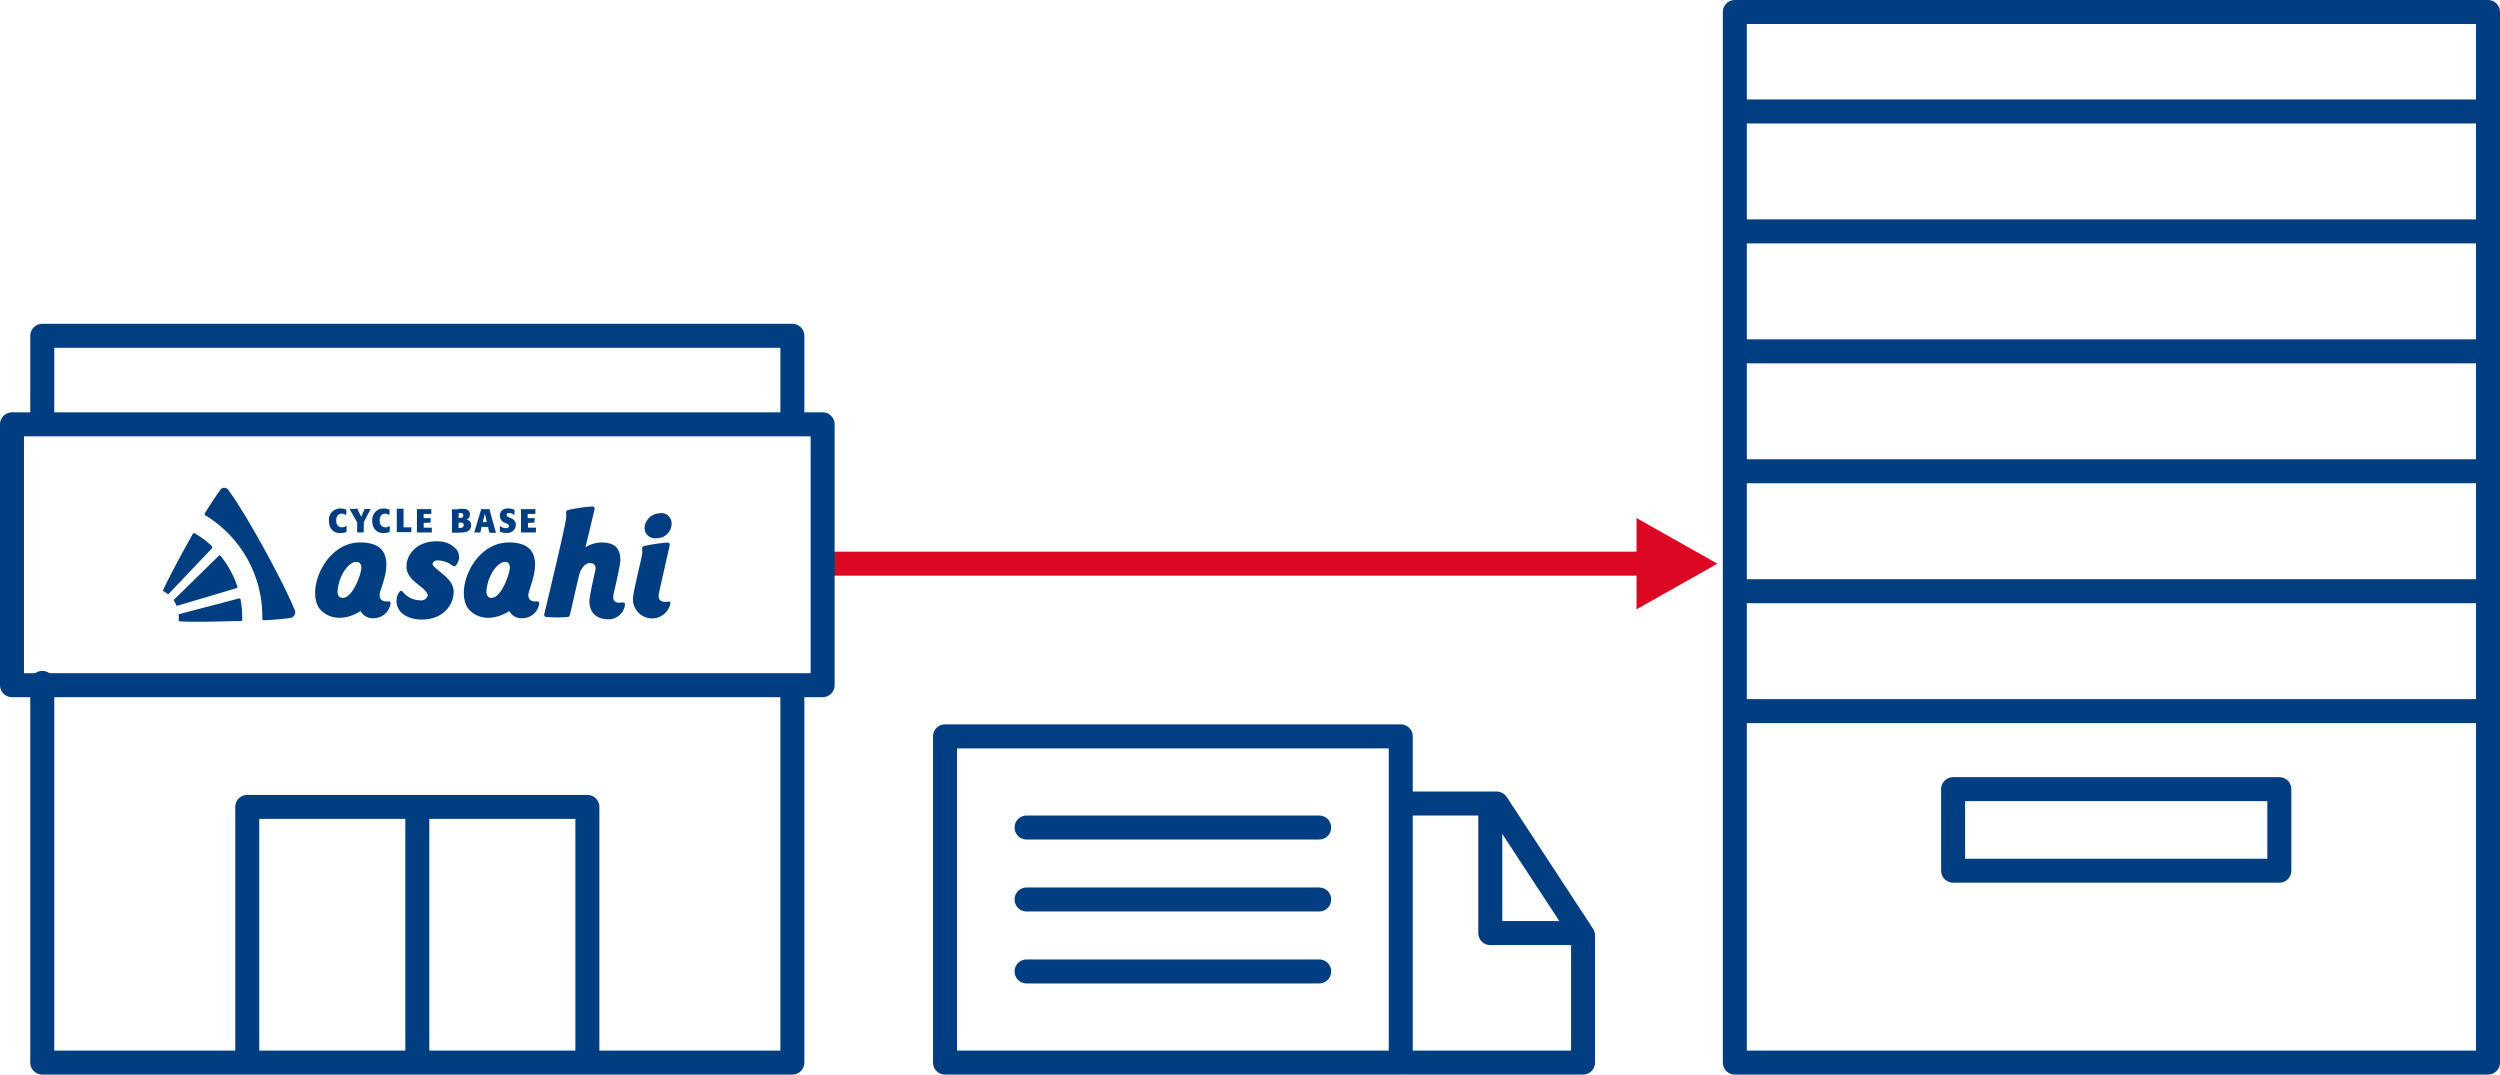
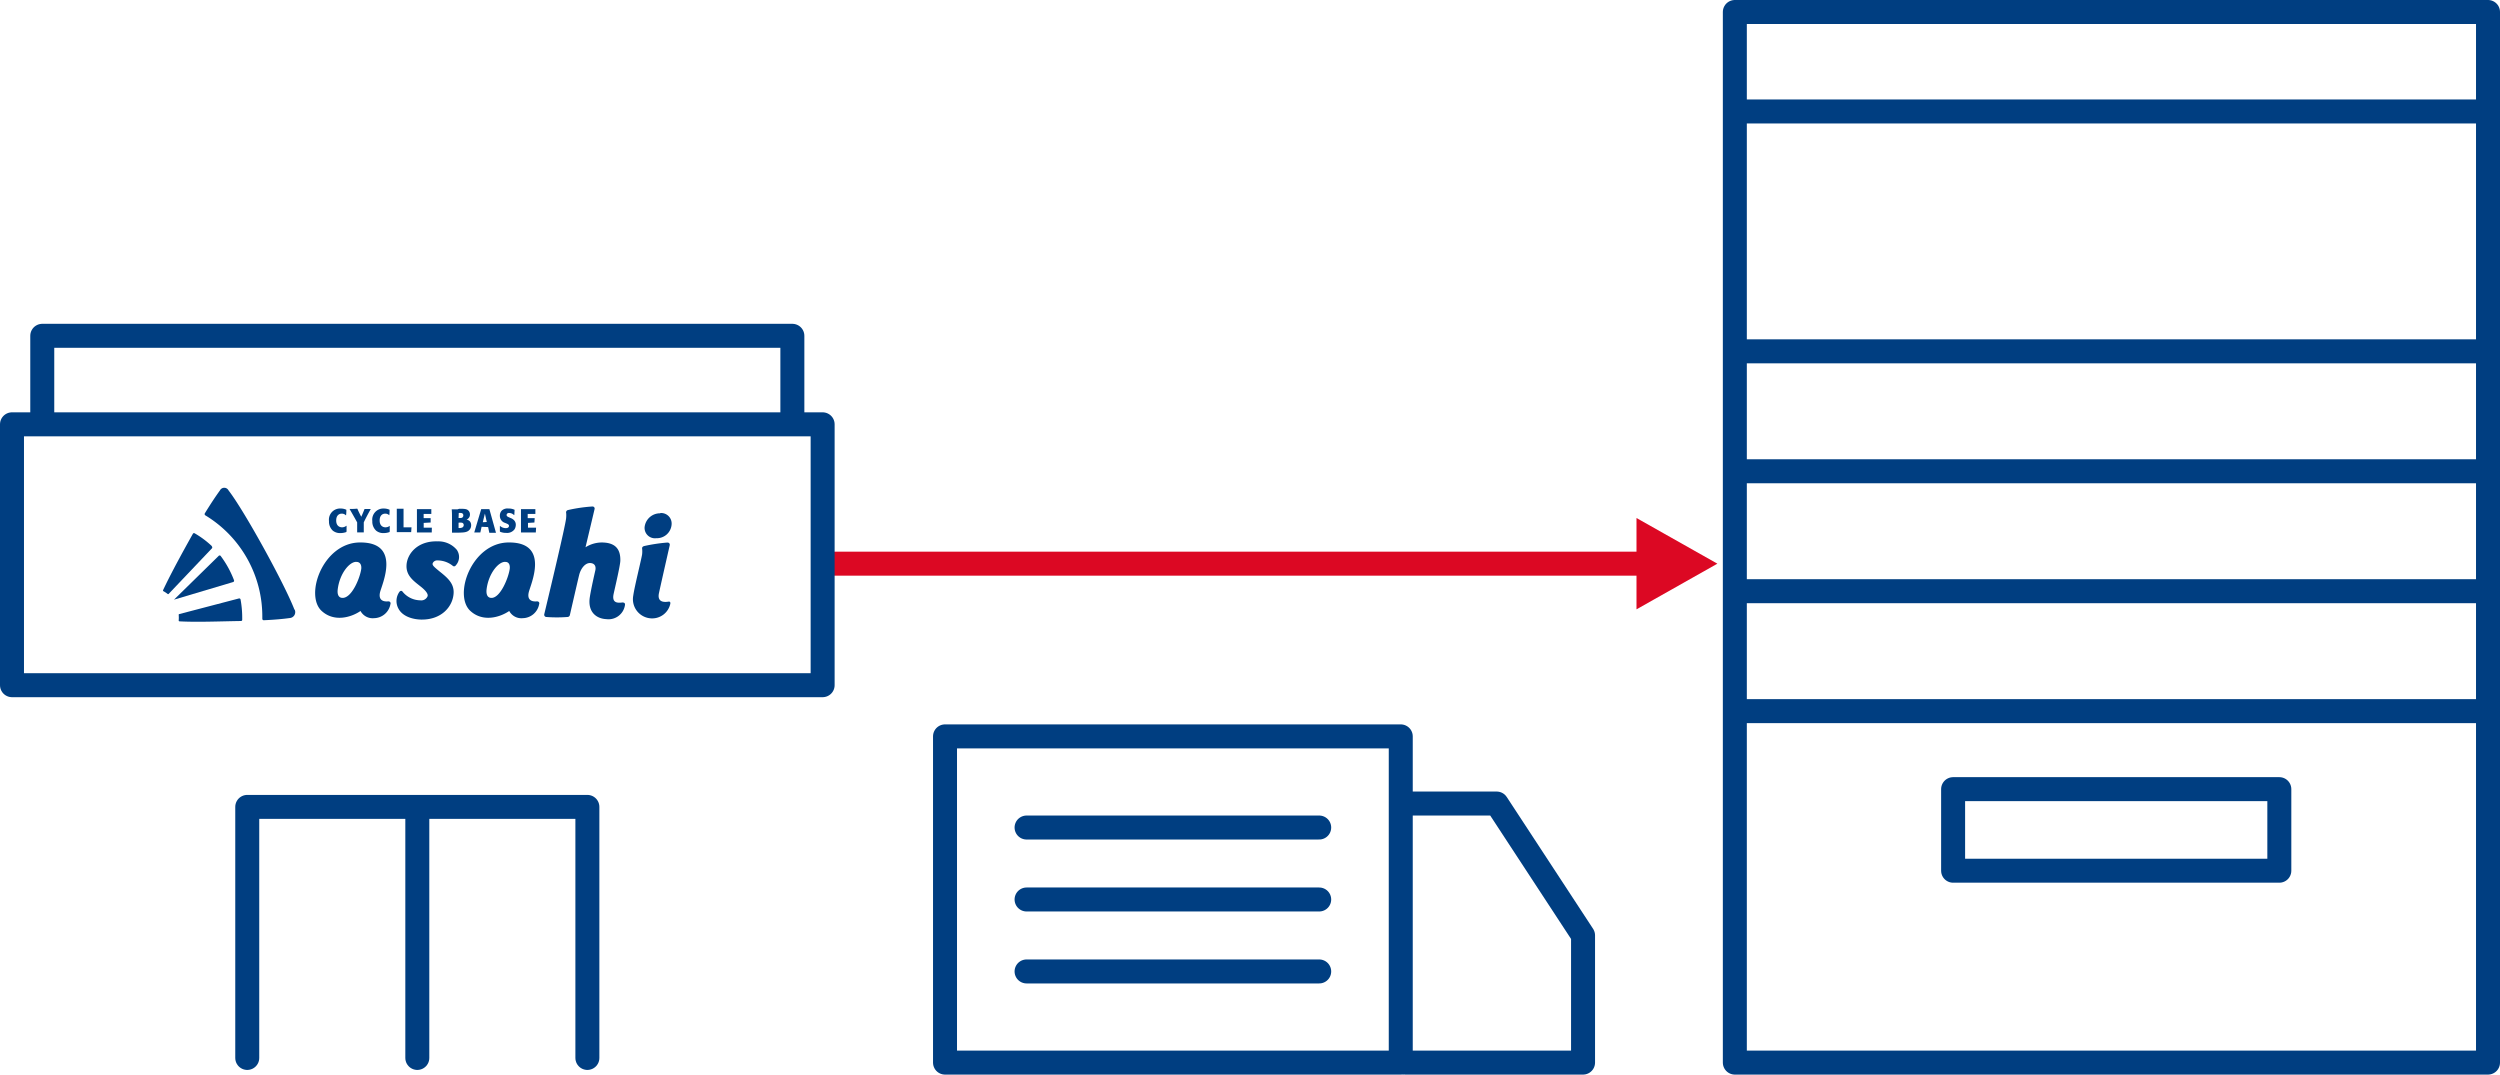
<svg xmlns="http://www.w3.org/2000/svg" viewBox="0 0 521.13 224">
  <defs>
    <style>.cls-1,.cls-2{fill:none;}.cls-1{stroke:#dc0823;}.cls-1,.cls-2,.cls-5{stroke-linecap:round;stroke-linejoin:round;stroke-width:5px;}.cls-2,.cls-5{stroke:#003e81;}.cls-3{fill:#003e81;}.cls-4{fill:#dc0823;}.cls-5{fill:#fff;}</style>
  </defs>
  <g id="レイヤー_2" data-name="レイヤー 2">
    <g id="レイヤー_2-2" data-name="レイヤー 2">
      <line class="cls-1" x1="172.99" y1="117.5" x2="347.99" y2="117.5" />
-       <polyline class="cls-2" points="165.17 143.32 165.17 221.5 8.81 221.5 8.81 142.35" />
      <polyline class="cls-2" points="8.81 87.48 8.81 70 165.17 70 165.17 87.48" />
      <rect class="cls-2" x="2.5" y="88.45" width="168.98" height="54.38" />
      <polyline class="cls-2" points="51.54 220.53 51.54 168.2 122.44 168.2 122.44 220.53" />
      <line class="cls-2" x1="86.99" y1="170.14" x2="86.99" y2="220.53" />
      <path class="cls-3" d="M72.17,110.91a3.53,3.53,0,0,1-1.16.21,2.41,2.41,0,0,1-1.63-.5,2.56,2.56,0,0,1-.8-2A2.33,2.33,0,0,1,71,106a2.85,2.85,0,0,1,1.2.26l0,0c0,.49,0,.64-.06,1.15l-.05,0a1.17,1.17,0,0,0-.86-.34c-.52,0-1.15.34-1.15,1.43s.67,1.42,1.22,1.42a1.39,1.39,0,0,0,.88-.31l.06,0,0,1.18Z" />
      <path class="cls-3" d="M74.5,106.06a17.79,17.79,0,0,0,.81,1.66c.2-.45.38-.85.68-1.62l0,0,1.3,0,0,0c-.5.89-1.09,2-1.46,2.79v.41c0,.84,0,1.17,0,1.68l-.06,0H74.45l0,0c0-.6,0-.92,0-1.73v-.36c-.2-.37-1.42-2.54-1.56-2.75l0-.05c.66,0,.85,0,1.53-.06Z" />
      <path class="cls-3" d="M81.19,110.91a3.48,3.48,0,0,1-1.16.21,2.36,2.36,0,0,1-1.62-.5,2.56,2.56,0,0,1-.8-2A2.32,2.32,0,0,1,80,106a2.91,2.91,0,0,1,1.21.26l0,0c0,.49,0,.64-.06,1.15l0,0a1.19,1.19,0,0,0-.86-.34c-.53,0-1.15.34-1.15,1.43s.67,1.42,1.21,1.42a1.4,1.4,0,0,0,.89-.31l0,0,0,1.18Z" />
      <path class="cls-3" d="M84.12,106.09l0,.53c0,.58,0,2.63,0,3.3.83,0,1,0,1.66,0l0,0-.07,1,0,0c-1.43,0-1.8,0-3,0l0,0c0-.46,0-.63,0-.89,0-.6,0-1.19,0-1.78,0-1.35,0-1.5,0-2.21l0,0h1.43Z" />
      <path class="cls-3" d="M88.32,109v1c.52,0,1,0,1.7,0l0,0L90,111l-.06,0H88.66l-1.75,0,0,0c0-.81,0-1.24,0-2.19,0-1.68,0-2,0-2.68l0,0h3l0,0,0,1,0,0H88.31V108l1.46,0,0,0,0,.92-.05,0Z" />
      <path class="cls-3" d="M95.7,106.06h.46c.89,0,1.19.1,1.44.33a1.11,1.11,0,0,1,.36.85,1.15,1.15,0,0,1-.1.5,1.29,1.29,0,0,1-.61.59,1.06,1.06,0,0,1,.76.44,1.27,1.27,0,0,1,.2.72,1.41,1.41,0,0,1-.31.91c-.47.58-1.2.6-2.17.63H94.22l0,0c0-.92,0-1.83,0-2.74,0-1.13,0-1.49-.06-2.12l0,0,1.22,0Zm-.11,4a1.52,1.52,0,0,0,.74-.09.54.54,0,0,0,.33-.51.47.47,0,0,0-.37-.5,2.61,2.61,0,0,0-.7,0Zm0-2.08H96c.43,0,.58-.29.58-.54a.49.49,0,0,0-.13-.36c-.15-.17-.41-.16-.82-.15Z" />
      <path class="cls-3" d="M100.39,109.81l-.26,1.18,0,0H98.86l0,0,1.45-4.86,0,0,1.7,0,0,0,1.36,4.87,0,.06H102l0,0-.25-1.19Zm1.08-1-.17-.75-.22-1c-.08.37-.12.53-.27,1.09l-.17.71Z" />
      <path class="cls-3" d="M104.29,109.67a.88.88,0,0,0,.15.12,1.76,1.76,0,0,0,1,.3c.6,0,.66-.35.66-.47,0-.27-.27-.39-.47-.48l-.34-.14a1.52,1.52,0,0,1-1.09-1.47,1.5,1.5,0,0,1,.43-1.13A1.79,1.79,0,0,1,106,106a2.83,2.83,0,0,1,1.27.27l0,0-.06,1.09-.06,0a3.15,3.15,0,0,0-.29-.22,1.48,1.48,0,0,0-.72-.21.54.54,0,0,0-.39.11.44.44,0,0,0-.15.32c0,.26.31.39.45.45l.37.17a1.86,1.86,0,0,1,.71.44,1.34,1.34,0,0,1,.39,1,1.8,1.8,0,0,1-.27.92,1.92,1.92,0,0,1-1.75.74,3,3,0,0,1-1.24-.23l-.06-.07c0-.53,0-.62,0-1.13Z" />
      <path class="cls-3" d="M110.06,109v1c.52,0,1,0,1.69,0l0,0-.06,1-.06,0h-1.28l-1.75,0,0,0c0-.81,0-1.24,0-2.19,0-1.68,0-2,0-2.68l0,0h3l0,0,0,1,0,0H110V108l1.46,0,0,0-.06.92,0,0Z" />
      <path class="cls-3" d="M137.65,107a3.23,3.23,0,0,0-3.28,2.87,2.16,2.16,0,0,0,2.43,2.32A3.08,3.08,0,0,0,140,109.3a2.19,2.19,0,0,0-2.39-2.35" />
      <path class="cls-3" d="M95.31,114.72a5,5,0,0,0-4.09-1.87c-4.2-.14-6.38,2.62-6.48,5-.09,2,1.26,3.09,2.68,4.2l.07.06c1.16.88,1.84,1.69,1.63,2.2a1.42,1.42,0,0,1-1.51.83,4.83,4.83,0,0,1-3.69-1.8c-.21-.3-.52-.17-.68.06a3.29,3.29,0,0,0-.2,3.44c.93,1.8,3.27,2.28,4.7,2.31,4.25.1,6.68-2.68,6.82-5.54.09-2-1.26-3.16-2.94-4.5-1.22-1-1.53-1.29-1.43-1.68a1,1,0,0,1,1-.61,5.11,5.11,0,0,1,3.17,1.11.41.41,0,0,0,.65-.08,2.57,2.57,0,0,0,.29-3.11" />
      <path class="cls-3" d="M139.18,113.09a34.61,34.61,0,0,0-4.93.74c-.32.12-.44.27-.39.61a5.23,5.23,0,0,1,0,1c0,.5-1.6,6.81-1.86,8.74a4,4,0,0,0,3.72,4.72,3.87,3.87,0,0,0,4-3c.06-.27,0-.54-.35-.49-.58.09-2.48.36-2-1.81.29-1.38,2.25-10,2.25-10,0-.2-.06-.49-.49-.5" />
      <path class="cls-3" d="M129.94,125.57c-.74.06-2.42.43-2.06-1.61.08-.46,1.41-6,1.43-7.08.06-2.52-1.14-3.8-3.92-3.8a6.44,6.44,0,0,0-3.34,1s1.88-7.9,1.9-8,0-.51-.49-.5a32.35,32.35,0,0,0-5.06.74.5.5,0,0,0-.38.63,5.48,5.48,0,0,1,0,.94c0,1.21-4.5,19.82-4.56,20.12a.47.47,0,0,0,.39.6,28.8,28.8,0,0,0,4.46,0,.51.51,0,0,0,.47-.36s1.59-6.94,1.94-8.37,1.31-2.6,2.37-2.51,1.15.92,1,1.56-.9,3.94-1.15,5.6c-.46,3.13,1.47,4.45,3.46,4.53a3.46,3.46,0,0,0,3.87-2.9c.07-.27-.05-.57-.4-.54" />
      <path class="cls-3" d="M81,125.35c-.11,0-2.27.37-1.79-1.85.35-1.58,4.61-10.55-4.27-10.42-7.64.12-11.49,11-7.88,14.28,2.61,2.39,6.18,1.32,8.09,0,0,0,0,0,0,0a2.87,2.87,0,0,0,2.83,1.5,3.54,3.54,0,0,0,3.41-2.94.4.4,0,0,0-.42-.55m-5.66-6.83c-.23,1.87-2,6.25-4,6.09-.94-.08-1-1.08-.91-1.79.42-3.38,2.54-5.83,3.91-5.71.62,0,1.08.45,1,1.41" />
      <path class="cls-3" d="M112,125.35c-.11,0-2.28.37-1.79-1.85.34-1.58,4.6-10.55-4.27-10.42-7.64.12-11.5,11-7.88,14.28,2.61,2.39,6.18,1.32,8.09,0,0,0,0,0,0,0a2.86,2.86,0,0,0,2.82,1.5,3.54,3.54,0,0,0,3.42-2.94.4.4,0,0,0-.42-.55m-5.71-6.83c-.24,1.87-2,6.25-3.91,6.09-.94-.08-1-1.08-.92-1.79.42-3.38,2.55-5.83,3.92-5.71.61,0,1,.45.91,1.41" />
      <path class="cls-3" d="M61.37,127.07c-2-5.24-10.41-20.56-13.73-24.84a1,1,0,0,0-1.79,0C45,103.39,43.93,105,42.7,107a.31.31,0,0,0,.11.43,24.63,24.63,0,0,1,11.87,21.27,2.71,2.71,0,0,1,0,.29.3.3,0,0,0,.3.3c2.26-.1,4.18-.28,5.43-.46a1.23,1.23,0,0,0,1-1.78" />
      <path class="cls-3" d="M44.15,113.83a18.94,18.94,0,0,0-3.57-2.66.26.26,0,0,0-.38.11C38,115.21,35.61,119.57,34,123a.18.18,0,0,0,.07.24,6,6,0,0,1,.86.56.15.15,0,0,0,.23,0l9-9.48a.3.3,0,0,0,0-.42" />
-       <path class="cls-3" d="M45.61,115.85,36.27,125a.17.17,0,0,0,0,.23,7.6,7.6,0,0,1,.49.94.18.18,0,0,0,.2.1l12.32-3.67a.29.29,0,0,0,.19-.38A20.64,20.64,0,0,0,46,115.89a.27.27,0,0,0-.43,0" />
+       <path class="cls-3" d="M45.61,115.85,36.27,125l12.32-3.67a.29.29,0,0,0,.19-.38A20.64,20.64,0,0,0,46,115.89a.27.27,0,0,0-.43,0" />
      <path class="cls-3" d="M37.25,128.18a6.89,6.89,0,0,1,0,1.15.17.17,0,0,0,.16.19c3.62.2,8.42,0,12.79-.07a.26.26,0,0,0,.29-.29c0-.14,0-.29,0-.44a20.87,20.87,0,0,0-.34-3.73.28.28,0,0,0-.35-.24L37.39,128a.16.16,0,0,0-.14.19" />
      <rect class="cls-2" x="361.63" y="2.5" width="157" height="219" />
      <rect class="cls-2" x="407.13" y="164.5" width="68" height="17" />
      <polyline class="cls-2" points="292.99 167.5 311.99 167.5 329.99 194.98 329.99 221.5 292.99 221.5" />
-       <polyline class="cls-2" points="310.65 168.1 310.65 194.5 327.99 194.5" />
      <rect class="cls-2" x="196.99" y="153.5" width="95" height="68" />
      <line class="cls-2" x1="213.99" y1="172.5" x2="274.99" y2="172.5" />
      <line class="cls-2" x1="213.99" y1="187.5" x2="274.99" y2="187.5" />
      <line class="cls-2" x1="213.99" y1="202.5" x2="274.99" y2="202.5" />
      <polygon class="cls-4" points="341.13 127.02 341.13 107.98 357.99 117.5 341.13 127.02" />
      <line class="cls-5" x1="362.53" y1="23.24" x2="516.99" y2="23.24" />
-       <line class="cls-5" x1="362.53" y1="48.24" x2="516.99" y2="48.24" />
      <line class="cls-5" x1="362.53" y1="73.24" x2="516.99" y2="73.24" />
      <line class="cls-5" x1="362.53" y1="98.24" x2="516.99" y2="98.24" />
      <line class="cls-5" x1="362.53" y1="123.24" x2="516.99" y2="123.24" />
      <line class="cls-5" x1="362.53" y1="148.24" x2="516.99" y2="148.24" />
    </g>
  </g>
</svg>